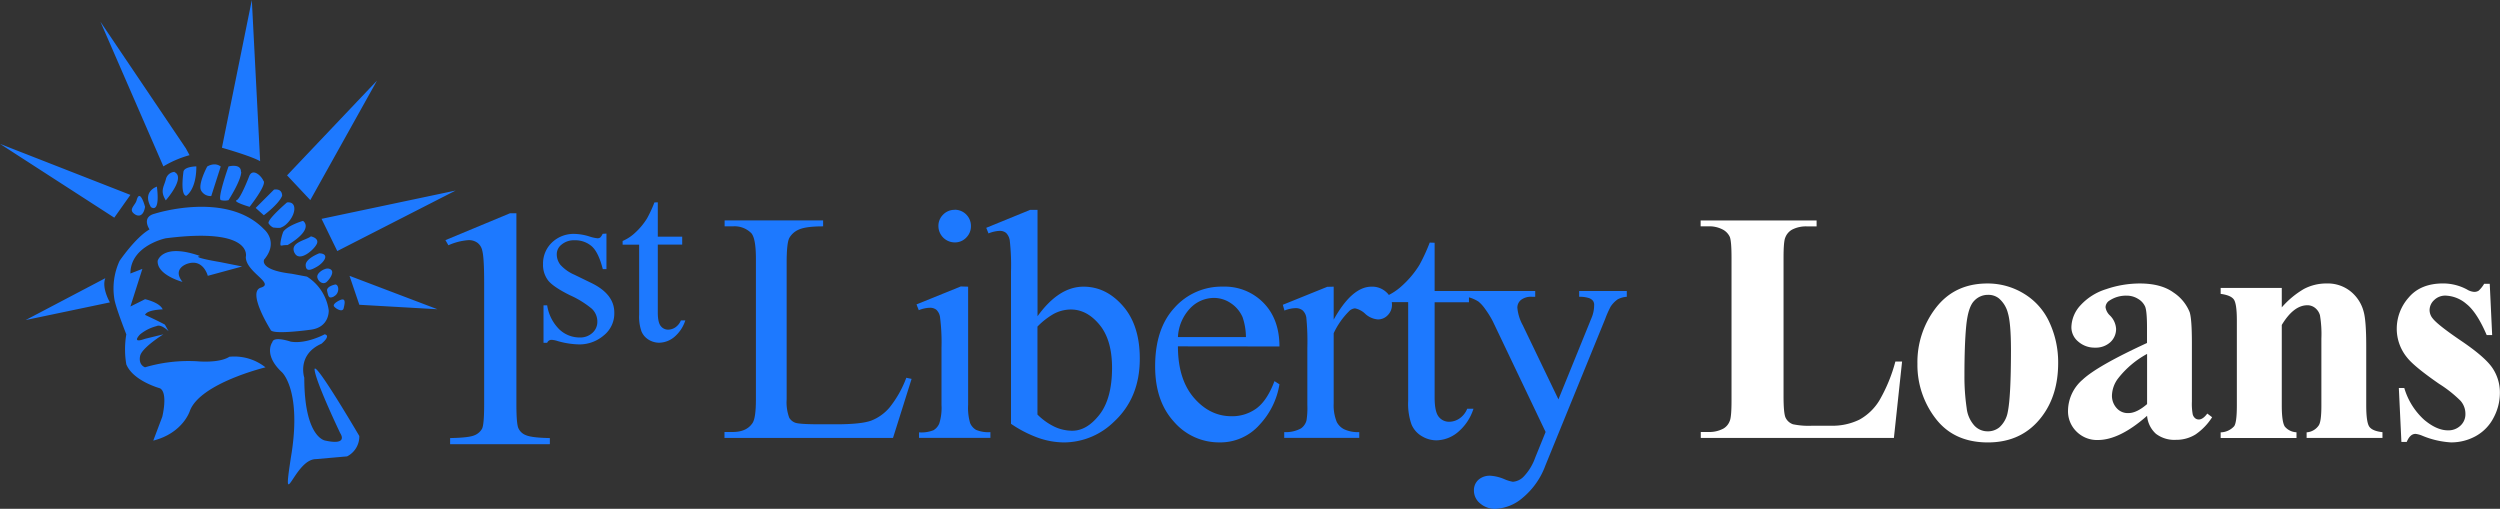
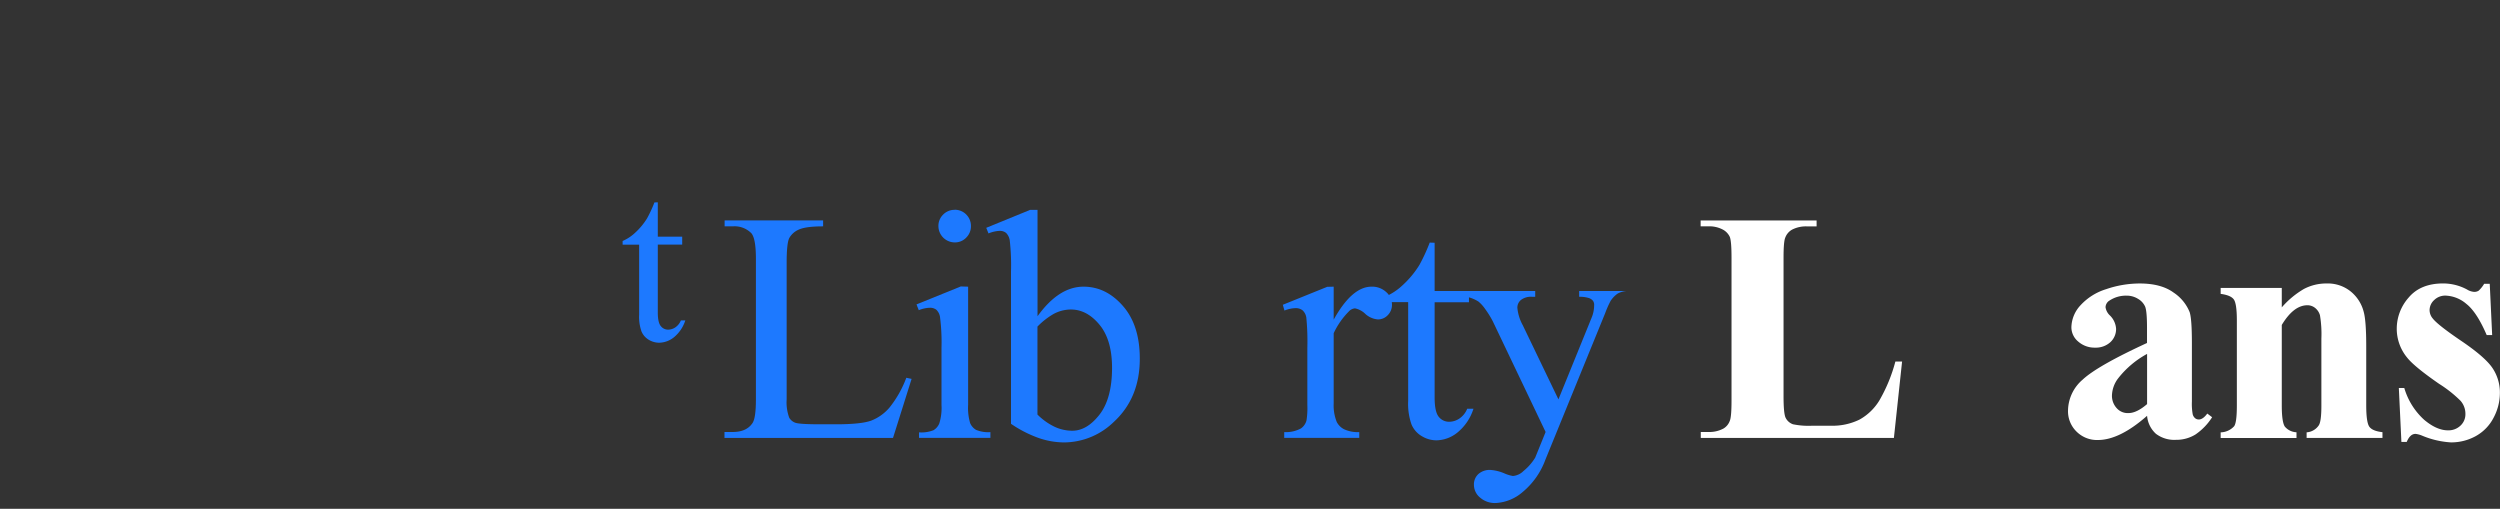
<svg xmlns="http://www.w3.org/2000/svg" viewBox="0 0 682.32 138.87">
  <rect x="0" y="0" width="682.32" height="138.87" fill="#333333" stroke="none" />
  <defs>
    <style>.cls-1{fill:#1d79ff;}.cls-2{fill:#fff;}</style>
  </defs>
  <g id="Layer_2" data-name="Layer 2">
    <g id="Square_Dark" data-name="Square Dark">
      <path class="cls-1" d="M247.36,103.1l1.44.31-5.07,16.11h-46V117.9H200c2.52,0,4.31-.82,5.39-2.45q.92-1.4.92-6.48V70.67c0-3.71-.41-6-1.23-7A6.42,6.42,0,0,0,200,61.78h-2.23V60.16h26.88v1.62q-4.72,0-6.63.88A5.38,5.38,0,0,0,215.4,65c-.46.93-.7,3.17-.7,6.7V109a12.21,12.21,0,0,0,.7,5,3.14,3.14,0,0,0,1.62,1.36q1.09.44,6.83.44h4.34q6.83,0,9.58-1a12.48,12.48,0,0,0,5-3.57A29.37,29.37,0,0,0,247.36,103.1Z" />
      <path class="cls-1" d="M264.23,78.24v32.22a14.92,14.92,0,0,0,.54,5,3.91,3.91,0,0,0,1.62,1.86,8.61,8.61,0,0,0,3.92.62v1.57H250.83V118a8.88,8.88,0,0,0,3.94-.58,3.87,3.87,0,0,0,1.6-1.88,14.2,14.2,0,0,0,.59-5V95a54.78,54.78,0,0,0-.4-8.45,3.4,3.4,0,0,0-1-2,2.71,2.71,0,0,0-1.8-.55,8.64,8.64,0,0,0-3,.66l-.62-1.58,12.09-4.9Zm-3.64-21A4.42,4.42,0,0,1,265,61.7a4.35,4.35,0,0,1-1.29,3.15,4.2,4.2,0,0,1-3.13,1.31,4.47,4.47,0,0,1-4.46-4.46,4.26,4.26,0,0,1,1.29-3.13A4.32,4.32,0,0,1,260.59,57.27Z" />
      <path class="cls-1" d="M283.15,86.34q5.82-8.1,12.57-8.1,6.16,0,10.77,5.28t4.59,14.42q0,10.68-7.09,17.21a19.59,19.59,0,0,1-13.57,5.6,21.49,21.49,0,0,1-7.11-1.27,32.89,32.89,0,0,1-7.38-3.81V74.13a59.72,59.72,0,0,0-.33-8.41,3.66,3.66,0,0,0-1-2.14,2.69,2.69,0,0,0-1.75-.57,8.85,8.85,0,0,0-3.06.7l-.62-1.53,12-4.91h2V86.34Zm0,2.8v24a17,17,0,0,0,4.62,3.31,11.46,11.46,0,0,0,4.88,1.11q4,0,7.42-4.38t3.44-12.74q0-7.7-3.44-11.83c-2.29-2.77-4.9-4.14-7.81-4.14a10.08,10.08,0,0,0-4.64,1.18A20,20,0,0,0,283.15,89.14Z" />
-       <path class="cls-1" d="M321.49,94.53q0,8.93,4.33,14c2.92,3.39,6.35,5.07,10.29,5.07a11.19,11.19,0,0,0,6.85-2.16q2.91-2.17,4.88-7.42l1.36.87a21,21,0,0,1-5.34,10.93,14.27,14.27,0,0,1-11.08,4.92,16.2,16.2,0,0,1-12.36-5.62q-5.15-5.62-5.15-15.13,0-10.29,5.28-16a17.19,17.19,0,0,1,13.24-5.76,14.79,14.79,0,0,1,11.07,4.44q4.33,4.44,4.34,11.89Zm0-2.54h18.56a17.18,17.18,0,0,0-.92-5.43,8.72,8.72,0,0,0-3.26-3.85,8.2,8.2,0,0,0-4.53-1.4,9,9,0,0,0-6.5,2.82A12.25,12.25,0,0,0,321.49,92Z" />
      <path class="cls-1" d="M364,78.24v9q5-9,10.33-9a5.61,5.61,0,0,1,4,1.47,4.52,4.52,0,0,1,1.58,3.39A4,4,0,0,1,378.78,86a3.64,3.64,0,0,1-2.71,1.18,5.75,5.75,0,0,1-3.44-1.51,5.65,5.65,0,0,0-2.82-1.51,2.58,2.58,0,0,0-1.71.88A21.07,21.07,0,0,0,364,90.94v19.21a12,12,0,0,0,.83,5,4.58,4.58,0,0,0,2,2,8.87,8.87,0,0,0,4.15.78v1.58H350.5v-1.58a8.58,8.58,0,0,0,4.56-1,3.78,3.78,0,0,0,1.53-2.23,22.22,22.22,0,0,0,.22-4.25V95a67,67,0,0,0-.28-8.34,3.36,3.36,0,0,0-1-1.94,2.92,2.92,0,0,0-1.91-.62,8.63,8.63,0,0,0-3.06.66l-.44-1.58,12.12-4.9Z" />
      <path class="cls-1" d="M391.55,66.25V79.42h9.37v3.07h-9.37v26c0,2.6.38,4.35,1.12,5.26a3.57,3.57,0,0,0,2.87,1.36,5,5,0,0,0,2.8-.9,5.76,5.76,0,0,0,2.1-2.65h1.71a13.68,13.68,0,0,1-4.34,6.46,9.37,9.37,0,0,1-5.78,2.16,7.76,7.76,0,0,1-3.93-1.11,6.73,6.73,0,0,1-2.85-3.2,16.79,16.79,0,0,1-.92-6.41v-27H378V81a16.3,16.3,0,0,0,4.92-3.26,25.76,25.76,0,0,0,4.49-5.45,48.81,48.81,0,0,0,2.8-6.08Z" />
-       <path class="cls-1" d="M400.3,79.42H419V81h-.92a4.46,4.46,0,0,0-2.95.85,2.72,2.72,0,0,0-1,2.13,12.14,12.14,0,0,0,1.45,4.73L425.34,109l9-22.15a9.13,9.13,0,0,0,.75-3.55,1.89,1.89,0,0,0-.31-1.18,2.34,2.34,0,0,0-1.09-.76A8.3,8.3,0,0,0,431,81V79.42h13V81a6.23,6.23,0,0,0-2.49.7,7.35,7.35,0,0,0-1.93,2,27.7,27.7,0,0,0-1.49,3.37l-16.32,40a20.66,20.66,0,0,1-6.2,8.8,12.15,12.15,0,0,1-7.38,3,6.13,6.13,0,0,1-4.24-1.49,4.48,4.48,0,0,1-1.67-3.42,3.81,3.81,0,0,1,1.21-3,4.63,4.63,0,0,1,3.3-1.12,11.64,11.64,0,0,1,3.94,1,9.7,9.7,0,0,0,2.19.65,4.59,4.59,0,0,0,2.87-1.35A14.44,14.44,0,0,0,419,124.9l2.84-7L407.43,87.7a24.86,24.86,0,0,0-2.1-3.38,9.76,9.76,0,0,0-1.8-2A9.76,9.76,0,0,0,400.29,81V79.42Z" />
+       <path class="cls-1" d="M400.3,79.42H419V81h-.92a4.46,4.46,0,0,0-2.95.85,2.72,2.72,0,0,0-1,2.13,12.14,12.14,0,0,0,1.45,4.73L425.34,109l9-22.15a9.13,9.13,0,0,0,.75-3.55,1.89,1.89,0,0,0-.31-1.18,2.34,2.34,0,0,0-1.09-.76A8.3,8.3,0,0,0,431,81V79.42h13a6.23,6.23,0,0,0-2.49.7,7.35,7.35,0,0,0-1.93,2,27.7,27.7,0,0,0-1.49,3.37l-16.32,40a20.66,20.66,0,0,1-6.2,8.8,12.15,12.15,0,0,1-7.38,3,6.13,6.13,0,0,1-4.24-1.49,4.48,4.48,0,0,1-1.67-3.42,3.81,3.81,0,0,1,1.21-3,4.63,4.63,0,0,1,3.3-1.12,11.64,11.64,0,0,1,3.94,1,9.7,9.7,0,0,0,2.19.65,4.59,4.59,0,0,0,2.87-1.35A14.44,14.44,0,0,0,419,124.9l2.84-7L407.43,87.7a24.86,24.86,0,0,0-2.1-3.38,9.76,9.76,0,0,0-1.8-2A9.76,9.76,0,0,0,400.29,81V79.42Z" />
      <path class="cls-2" d="M519.13,98.68l-2.23,20.84H464.19V117.9h2a8.14,8.14,0,0,0,4.16-.92,4,4,0,0,0,1.75-2.1c.32-.7.48-2.54.48-5.51V70.32q0-4.54-.48-5.69a4.36,4.36,0,0,0-1.95-2,7.84,7.84,0,0,0-4-.85h-2V60.17h31.65v1.62h-2.58a8.25,8.25,0,0,0-4.16.91,4.15,4.15,0,0,0-1.79,2.1c-.33.71-.49,2.54-.49,5.52v37.82q0,4.56.53,5.8a3.51,3.51,0,0,0,2.06,1.86,21,21,0,0,0,5.29.39h4.95a16.75,16.75,0,0,0,7.88-1.66,14.71,14.71,0,0,0,5.45-5.25,43.11,43.11,0,0,0,4.36-10.6Z" />
-       <path class="cls-2" d="M542.41,77.37a18.92,18.92,0,0,1,9.93,2.75,17.67,17.67,0,0,1,7,7.84,25.87,25.87,0,0,1,2.39,11.12q0,8.72-4.43,14.58-5.34,7.09-14.75,7.09-9.24,0-14.23-6.48a23.92,23.92,0,0,1-5-15,24.23,24.23,0,0,1,5.1-15.34Q533.54,77.37,542.41,77.37Zm.18,3.1a5.1,5.1,0,0,0-3.83,1.69q-1.6,1.68-2.11,6.66c-.33,3.3-.5,7.91-.5,13.8a58.68,58.68,0,0,0,.61,8.76,8.54,8.54,0,0,0,2.06,4.73,4.86,4.86,0,0,0,3.59,1.61,4.94,4.94,0,0,0,3.28-1.09,7.35,7.35,0,0,0,2.28-4.16q.87-4.16.88-16.81,0-7.43-.84-10.22a7.81,7.81,0,0,0-2.45-4A4.6,4.6,0,0,0,542.59,80.47Z" />
      <path class="cls-2" d="M586,113.48q-7.49,6.61-13.44,6.61a7.9,7.9,0,0,1-5.82-2.3,7.75,7.75,0,0,1-2.32-5.75,11.29,11.29,0,0,1,4-8.43q4-3.75,17.56-10V89.54c0-3.1-.17-5-.51-5.85a4.65,4.65,0,0,0-1.9-2.1,5.83,5.83,0,0,0-3.16-.9A8.12,8.12,0,0,0,575.79,82a2.23,2.23,0,0,0-1.13,1.84,3.81,3.81,0,0,0,1.22,2.28,5.57,5.57,0,0,1,1.66,3.63A4.87,4.87,0,0,1,576,93.37a5.89,5.89,0,0,1-4.18,1.51,6.72,6.72,0,0,1-4.63-1.67,5.06,5.06,0,0,1-1.85-3.89,9.08,9.08,0,0,1,2.49-6,15.78,15.78,0,0,1,7-4.4A28.4,28.4,0,0,1,584,77.37q5.82,0,9.22,2.47a11.64,11.64,0,0,1,4.4,5.36c.4,1.23.61,4,.61,8.45v15.89a16.2,16.2,0,0,0,.22,3.53,2.11,2.11,0,0,0,.66,1.07,1.56,1.56,0,0,0,1,.35c.76,0,1.53-.54,2.32-1.62l1.32,1a16.18,16.18,0,0,1-4.54,4.71,9.89,9.89,0,0,1-5.32,1.46,8.27,8.27,0,0,1-5.47-1.64A7.43,7.43,0,0,1,586,113.48Zm0-3.19V96.59a25.45,25.45,0,0,0-7.88,6.65,8.08,8.08,0,0,0-1.71,4.77,5,5,0,0,0,1.44,3.54,4,4,0,0,0,3.07,1.19Q583.15,112.74,586,110.29Z" />
      <path class="cls-2" d="M622.76,78.59v5.3a24.13,24.13,0,0,1,6-5A13,13,0,0,1,635,77.37a9.92,9.92,0,0,1,6.61,2.21,10.48,10.48,0,0,1,3.5,5.49q.71,2.49.7,9.59v15.93q0,4.72.86,5.89t3.57,1.47v1.57H629.54V118a4.34,4.34,0,0,0,3.33-1.93q.71-1.09.7-5.43V92.38a30.86,30.86,0,0,0-.39-6.35,3.92,3.92,0,0,0-1.34-2,3.35,3.35,0,0,0-2.08-.72q-3.76,0-7,5.38v21.93q0,4.6.85,5.83a4.41,4.41,0,0,0,3.17,1.53v1.57h-20.7V118a5.1,5.1,0,0,0,3.68-1.67q.74-1,.74-5.69V87.48q0-4.64-.85-5.78c-.57-.76-1.76-1.25-3.57-1.49V78.59Z" />
      <path class="cls-2" d="M679.52,77.45l.66,14h-1.49c-1.78-4.15-3.63-7-5.54-8.5a9.21,9.21,0,0,0-5.71-2.27,4.31,4.31,0,0,0-3.07,1.2,3.75,3.75,0,0,0-1.27,2.78,3.6,3.6,0,0,0,.88,2.28q1.39,1.78,7.84,6.15t8.47,7.39a12,12,0,0,1,2,6.81,14.38,14.38,0,0,1-1.71,6.7,12,12,0,0,1-4.81,5,13.83,13.83,0,0,1-6.88,1.75,24,24,0,0,1-7.83-1.84,6.52,6.52,0,0,0-1.8-.48c-1,0-1.77.72-2.4,2.19h-1.45l-.7-14.71h1.49a18.89,18.89,0,0,0,5.41,8.66c2.29,1.93,4.45,2.89,6.5,2.89a4.73,4.73,0,0,0,3.43-1.29,4.19,4.19,0,0,0,1.34-3.13,5.38,5.38,0,0,0-1.32-3.63,33.68,33.68,0,0,0-5.86-4.64q-6.69-4.63-8.67-7.09a12.39,12.39,0,0,1-2.89-7.93,12.83,12.83,0,0,1,3.27-8.55q3.25-3.84,9.43-3.83A13.8,13.8,0,0,1,673.3,79a4.26,4.26,0,0,0,1.93.66,2.19,2.19,0,0,0,1.27-.33A8.16,8.16,0,0,0,678,77.45Z" />
-       <path class="cls-1" d="M165.52,63.75v9.7h-1q-1.17-4.58-3-6.22a6.85,6.85,0,0,0-4.71-1.65,5.22,5.22,0,0,0-3.52,1.16,3.31,3.31,0,0,0-1.33,2.55,4.63,4.63,0,0,0,1,3A11.13,11.13,0,0,0,156.81,75l4.54,2.21q6.32,3.06,6.31,8.11a7.66,7.66,0,0,1-2.93,6.27A10.19,10.19,0,0,1,158.15,94a22.64,22.64,0,0,1-6-.93,6.11,6.11,0,0,0-1.68-.32,1.26,1.26,0,0,0-1.13.81h-1V83.34h1a11.68,11.68,0,0,0,3.33,6.57,8.05,8.05,0,0,0,5.51,2.2,4.92,4.92,0,0,0,3.5-1.25,4,4,0,0,0,1.35-3,4.79,4.79,0,0,0-1.51-3.6,25.87,25.87,0,0,0-6-3.7c-3-1.49-5-2.85-5.91-4a7,7,0,0,1-1.4-4.47,7.91,7.91,0,0,1,2.41-5.88,8.53,8.53,0,0,1,6.24-2.37,14.5,14.5,0,0,1,4.07.72,9.85,9.85,0,0,0,2.12.47,1.29,1.29,0,0,0,.78-.22,3.2,3.2,0,0,0,.65-1Z" />
      <path class="cls-1" d="M179.53,55.22v9.37h6.66v2.17h-6.66V85.24c0,1.84.27,3.09.8,3.73a2.5,2.5,0,0,0,2,1,3.57,3.57,0,0,0,2-.63,4.17,4.17,0,0,0,1.5-1.89h1.21A9.78,9.78,0,0,1,184,92a6.64,6.64,0,0,1-4.11,1.54,5.51,5.51,0,0,1-2.8-.79,4.85,4.85,0,0,1-2-2.27,11.83,11.83,0,0,1-.65-4.55V66.77h-4.51v-1a11.82,11.82,0,0,0,3.49-2.32,18.2,18.2,0,0,0,3.19-3.87,34.34,34.34,0,0,0,2-4.33Z" />
-       <path class="cls-1" d="M121.57,65.54l17.61-7.33h1.76v52.1q0,5.19.51,6.47a3.65,3.65,0,0,0,2.11,2q1.59.69,6.51.78v1.68H122.85v-1.68c3.42-.06,5.62-.31,6.62-.75a4.1,4.1,0,0,0,2.08-1.78c.4-.74.59-3,.59-6.67V77q0-6.73-.53-8.64a3.5,3.5,0,0,0-1.36-2.14,4,4,0,0,0-2.38-.68,16.24,16.24,0,0,0-5.49,1.4Z" />
-       <path class="cls-1" d="M50.06,46.91c-.18,1.48-.74,6.23.75,6.55,0,0,2.78-1.58,2.78-8.05C53.59,45.41,50.25,45.43,50.06,46.91Zm-5.47-1.5L27.41,5.93,50.73,40.5l1,1.85A28.87,28.87,0,0,0,44.59,45.41Zm-13.4,14L0,39.27,35.59,53.19ZM54.89,52c-.93-1.71,1.66-6.55,1.66-6.55s2-1.32,3.69,0l-2.58,8.05A2.9,2.9,0,0,1,54.89,52Zm-12.06-1c.93,7.73-1.66,5.49-1.66,5.49C38.76,52.22,42.83,50.93,42.83,50.93Zm-3.25,5.49c-.47,2.84-2.12,2.73-3.23,1.62s.58-2.15.93-3.42C38.2,51.2,39.58,56.42,39.58,56.42Zm8.07-9.51c3.07,1.5-2.4,7.7-2.4,7.7-1.6-2.56-.56-3.62,0-5.66A2.59,2.59,0,0,1,47.65,46.91ZM102.89,22,84.69,54.61l-6.34-6.75ZM87.76,59.73,124.37,52,92.05,68.52ZM92.61,82c2-1,1.44,1,1.18,2.15s-2.09.19-2.61-.52S92.61,82,92.61,82Zm-1.43-1.1c-1.56.78-1.56-.13-1.89-1.44s2.22-1.82,2.22-1.82C92.55,77.66,92.74,80.07,91.18,80.86ZM71,44c-2.45-1.43-10.43-3.68-10.43-3.68L68.73,0Zm1,5.45c.56,1.41-3.88,7-3.88,7s-4.64-1.35-3.53-1.81S68.05,48,68.05,48C69,45.82,71.38,48,71.93,49.43Zm-2.22,7.3,5-5c2.4-.35,2.22,1.7,2.22,1.7-.92,2.29-5,5.3-5,5.3Zm-3.94-9.82c-.06,2.41-3.47,7.7-3.47,7.7a4.42,4.42,0,0,1-2.06,0c-1.12-.26,2.06-9.2,2.06-9.2S65.82,44.5,65.77,46.91Zm6.65,53.32s-17.8,4.3-20.66,11.87c0,0-1.85,6.06-10,8.14l2.46-6.51s1.63-6.54-.62-7.77c0,0-7.36-2-9.2-6.55a24.62,24.62,0,0,1,0-8.18s-3.07-7.77-3.28-9.82a17.92,17.92,0,0,1,1.44-10.22s4.29-6.35,8.18-8.6c0,0-2.35-3.35,1.43-4.29,0,0,19.64-6.35,29.86,4.29,0,0,4.06,3.37,0,8.23,0,0-1.56,2.82,7.49,3.87l4.2.79a13,13,0,0,1,5.93,9.2S90,89.39,84.69,90c0,0-10.51,1.47-10.84,0,0,0-6.53-10.35-2.64-11.5s-4.12-4.23-4.12-8.35c0,0,2.25-8.19-21.88-5.11,0,0-9.62,2-9.62,9.61l3.27-1.27L35.59,83.66l4-2s4,.85,4.81,2.78c0,0-4.3.08-4.81,1.51,0,0,4,1.84,5.42,2.66l1,1.8S44,88.36,42.75,89a11.77,11.77,0,0,0-4.5,2.25s-2.66,2.66,1.33,1.22l5-1.22s-5.93,3.69-6.34,5.93c0,0-.61,2.25,1.33,3.07A41.92,41.92,0,0,1,53.8,98.6s5.94.61,8.8-1.23A13.7,13.7,0,0,1,72.42,100.23ZM49.81,76.94s-7-1.85-6.78-5.75c0,0,1.26-5,11.65-1.29,0,0-3.3.14,5.56,1.66l5.85,1.17-9.38,2.55S55.5,70.48,51.09,72C51.09,72,46.89,73.29,49.81,76.94ZM76.46,62.18l.07,0a1.29,1.29,0,0,1-.33,0,5.84,5.84,0,0,1-.73,0l-.9-.08A3.09,3.09,0,0,1,73.33,61c-.65-.92,5-5.75,5-5.75,2.87-.36,2.48,3.35,0,5.75A4.46,4.46,0,0,1,76.46,62.18ZM86.61,72.73c-1.77,1.06-3.11,1.49-3.18-.34s3.71-3.26,3.71-3.26C90.18,69.26,88.38,71.67,86.61,72.73ZM98.07,119a6.12,6.12,0,0,1-3.34,5.56l-8.52.75c-5.93,0-9.45,16.31-6.68-1.3.06-.37.12-.73.17-1.09,2.39-16.72-2.76-21.34-2.76-21.34-5.18-4.82-2.6-8.21-2.6-8.21.37-1.73,5-.13,5-.13,4.26.74,9.27-2,9.27-2,1.85.39-.86,2.57-.86,2.57-6.79,3-4.7,9.27-4.7,9.27,0,16.5,5.74,17.17,5.74,17.17,6.49,1.41,4.08-2,4.08-2s-6.49-13.53-7-17.24S98.07,119,98.07,119ZM95.39,75.28l24,9.12L98.07,83.18ZM30,82.53,7,87.35,28.75,75.92C27.68,78.6,30,82.53,30,82.53Zm59.16-5.59c-.91.83-2.28,0-2.55-1.23s2-2.58,3-2.41C91.8,73.69,90.08,76.1,89.16,76.94ZM76.6,67a1.48,1.48,0,0,1-.07-.54,13.07,13.07,0,0,1,.75-3.14l.15-.25c1.4-1.66,5.26-2.79,5.26-2.79s2.76,1.68-2.33,5.39a16.82,16.82,0,0,1-1.87,1.21l-.37,0-.78.06A1,1,0,0,1,77,67,.82.82,0,0,1,76.6,67Zm3.76,2c-1.29-2.87,2.94-3.32,4.5-4.49,0,0,2.28.45,1.63,2S81.64,71.81,80.36,68.94Z" />
    </g>
  </g>
</svg>